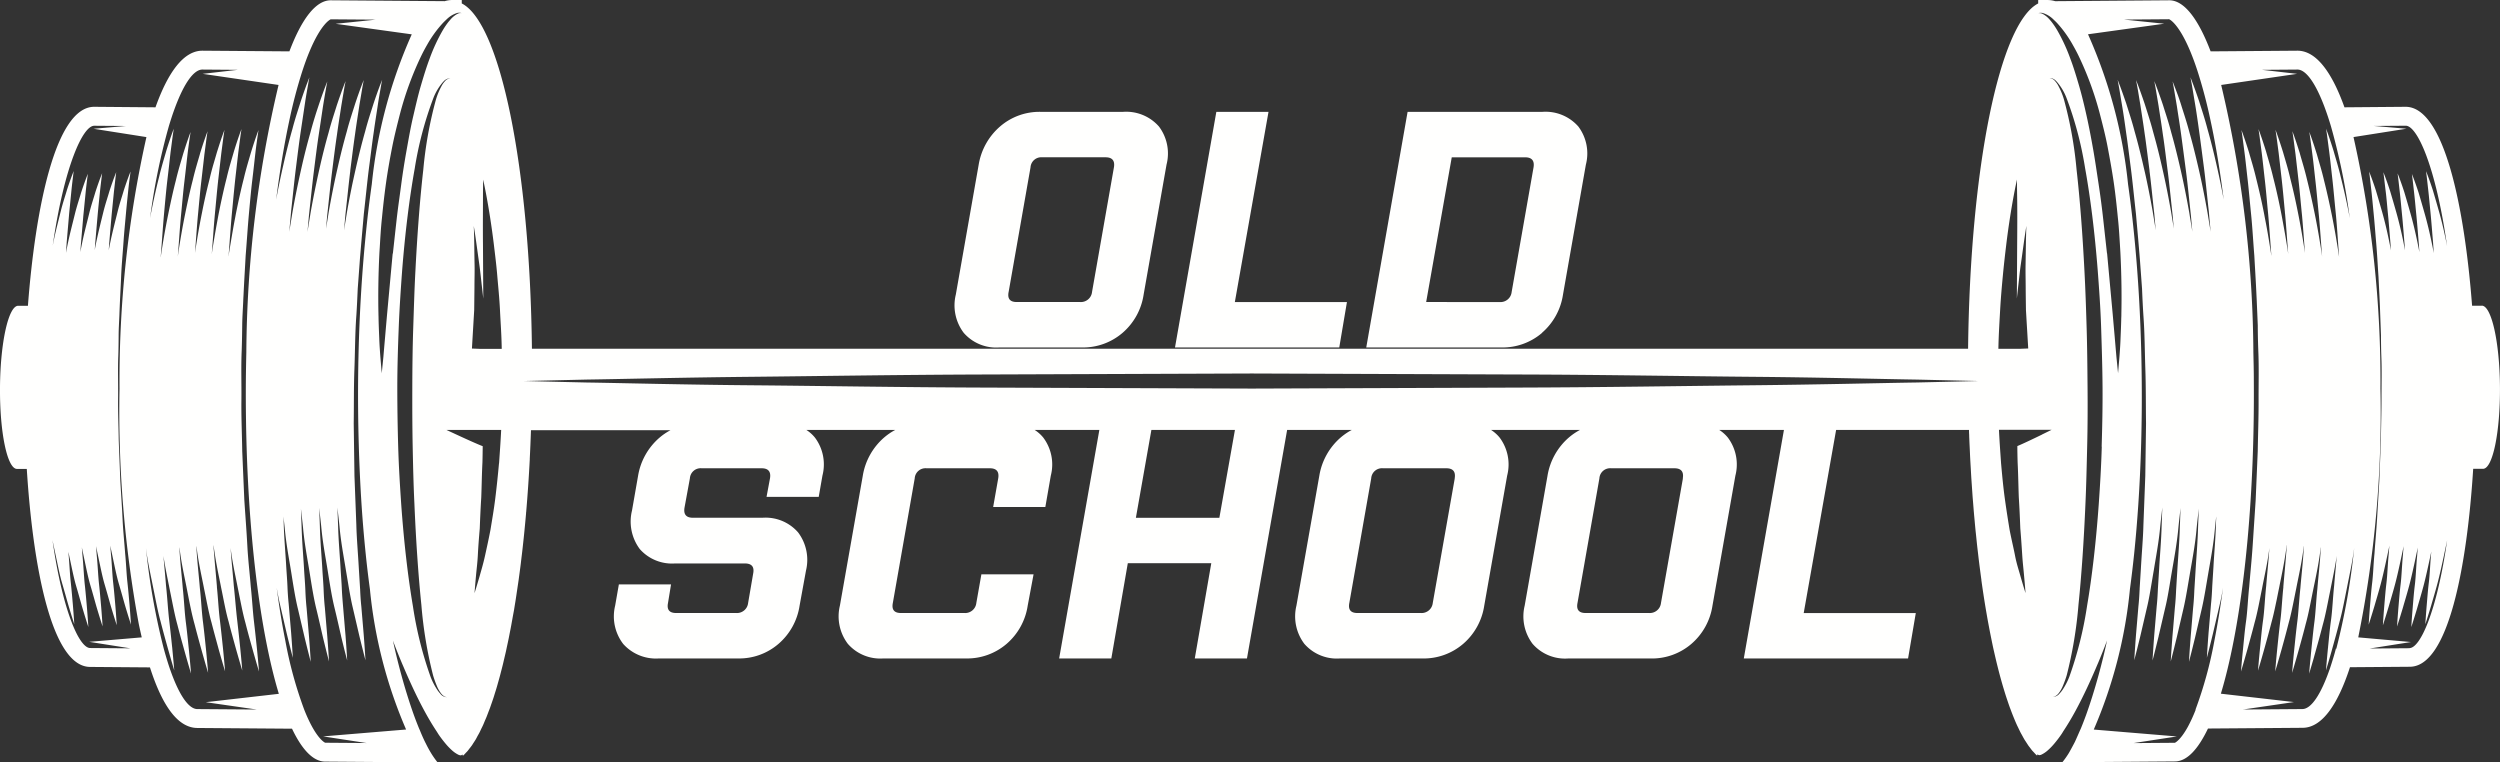
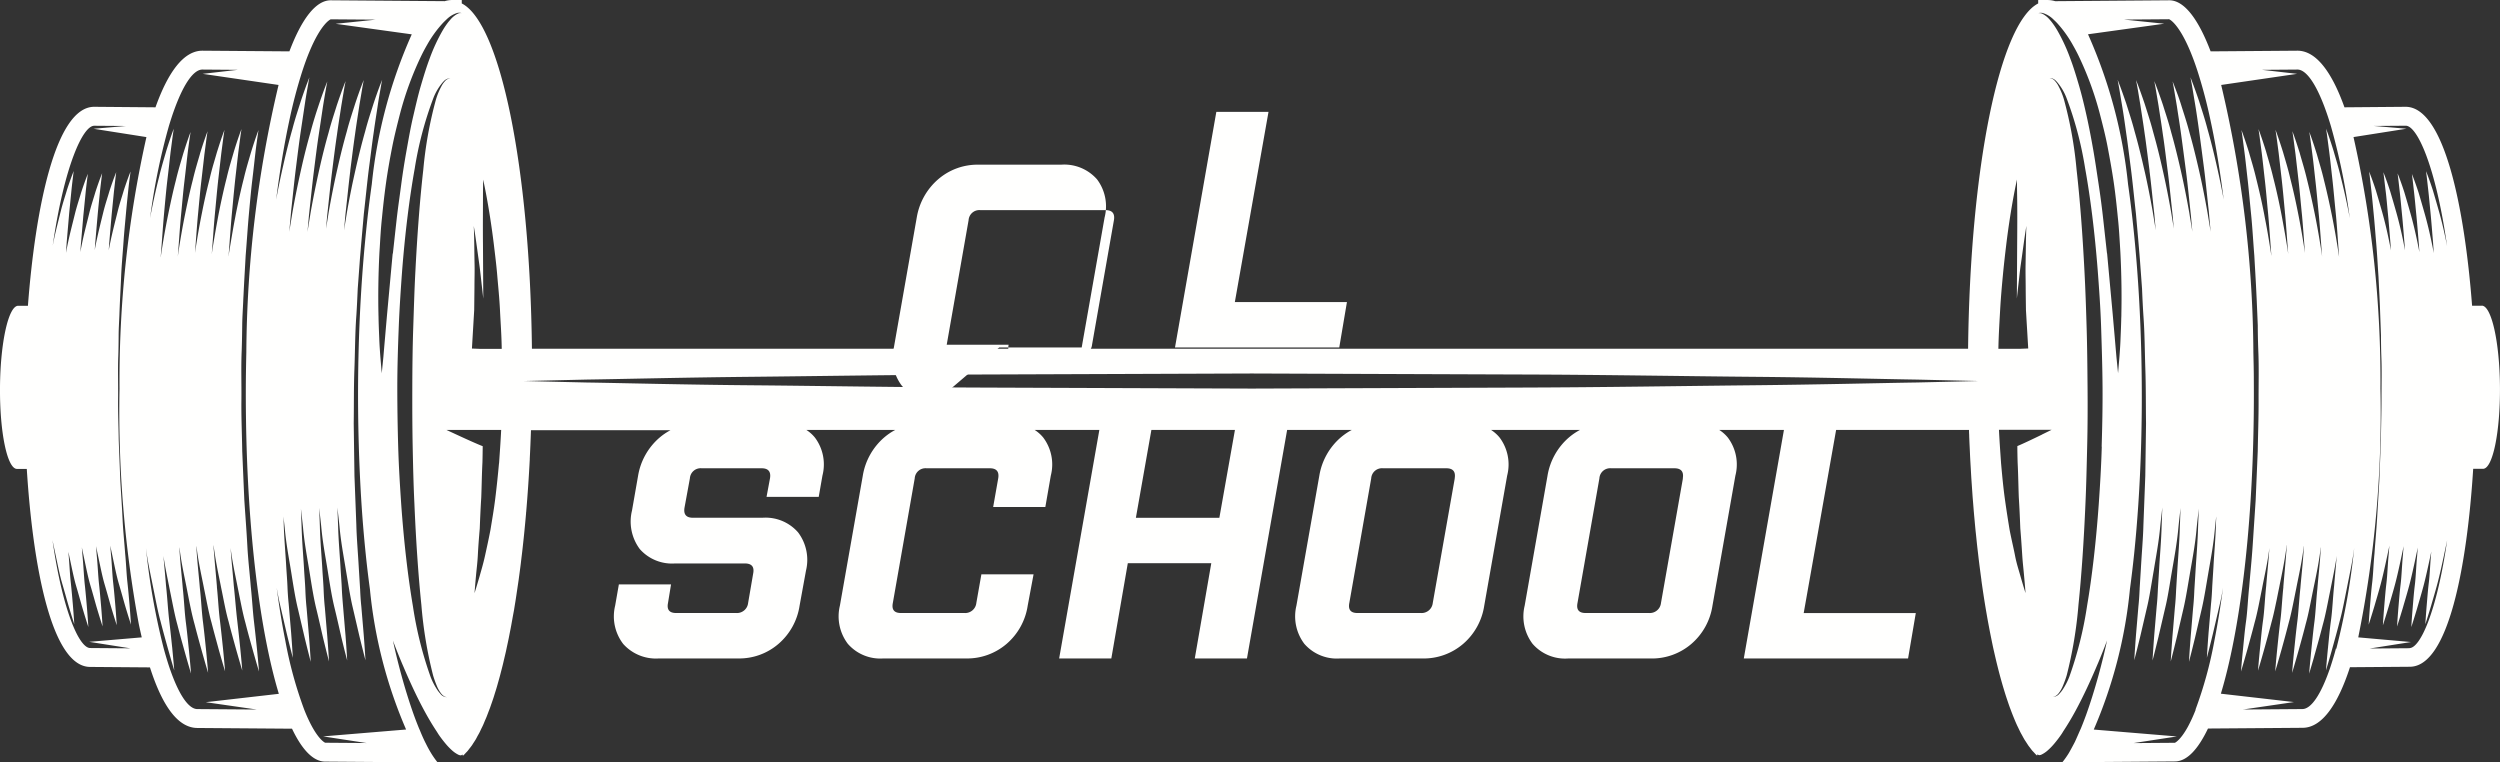
<svg xmlns="http://www.w3.org/2000/svg" id="Group_1272" data-name="Group 1272" width="145.129" height="44.262" viewBox="0 0 145.129 44.262">
  <rect x="0" y="0" width="145.129" height="44.262" fill="#333333" stroke="none" />
  <defs>
    <clipPath id="clip-path">
      <rect id="Rectangle_45" data-name="Rectangle 45" width="145.129" height="44.262" fill="#fffffe" />
    </clipPath>
  </defs>
  <g id="Group_1271" data-name="Group 1271" clip-path="url(#clip-path)">
-     <path id="Path_83457" data-name="Path 83457" d="M171.43,33.459h4.787a3.516,3.516,0,0,0,2.374-.85,3.637,3.637,0,0,0,1.221-2.217l1.329-7.543a2.6,2.6,0,0,0-.44-2.218,2.529,2.529,0,0,0-2.081-.85h-4.787a3.491,3.491,0,0,0-2.355.85,3.732,3.732,0,0,0-1.241,2.218l-1.328,7.543a2.644,2.644,0,0,0,.459,2.217,2.5,2.5,0,0,0,2.061.85m.547-3.224,1.27-7.23a.627.627,0,0,1,.684-.586H177.6q.586,0,.488.586l-1.27,7.23a.652.652,0,0,1-.7.586h-3.674q-.586,0-.469-.586" transform="translate(-113.423 -13.288)" fill="#fffffe" />
+     <path id="Path_83457" data-name="Path 83457" d="M171.43,33.459h4.787l1.329-7.543a2.6,2.6,0,0,0-.44-2.218,2.529,2.529,0,0,0-2.081-.85h-4.787a3.491,3.491,0,0,0-2.355.85,3.732,3.732,0,0,0-1.241,2.218l-1.328,7.543a2.644,2.644,0,0,0,.459,2.217,2.5,2.5,0,0,0,2.061.85m.547-3.224,1.27-7.23a.627.627,0,0,1,.684-.586H177.6q.586,0,.488.586l-1.27,7.23a.652.652,0,0,1-.7.586h-3.674q-.586,0-.469-.586" transform="translate(-113.423 -13.288)" fill="#fffffe" />
    <path id="Path_83458" data-name="Path 83458" d="M217.768,30.822h-6.507l1.954-11.04h-3.029l-2.4,13.678h9.536Z" transform="translate(-139.576 -13.288)" fill="#fffffe" />
-     <path id="Path_83459" data-name="Path 83459" d="M251.8,32.609a3.639,3.639,0,0,0,1.221-2.218l1.328-7.542a2.6,2.6,0,0,0-.439-2.218,2.53,2.53,0,0,0-2.081-.85H244l-2.4,13.678h7.836a3.516,3.516,0,0,0,2.374-.85m-6.732-1.788,1.485-8.4h4.26q.585,0,.488.586l-1.27,7.23a.652.652,0,0,1-.7.586Z" transform="translate(-162.287 -13.288)" fill="#fffffe" />
    <path id="Path_83460" data-name="Path 83460" d="M144.072,17.75l-.563,0C143.073,12.075,141.9,6.2,139.649,6.2L136.1,6.23c-.729-2.039-1.641-3.287-2.73-3.287l-5.04.039c-.715-1.883-1.536-2.965-2.4-2.965h-.008l-6.613.052a1.626,1.626,0,0,0-.44-.068l-.549,0,0,.2c-2.239,1.144-3.953,9.548-4.069,20.044H30.879C30.763,9.747,29.047,1.339,26.806.2V0h-.553a1.612,1.612,0,0,0-.438.068L19.21.017H19.2c-.868,0-1.688,1.083-2.4,2.965l-5.052-.039c-1.085,0-1.995,1.247-2.722,3.287L5.47,6.2c-2.239,0-3.414,5.872-3.849,11.551l-.563,0C.494,17.745.021,19.862,0,22.477s.42,4.739.983,4.744l.572,0C1.911,32.882,3,38.7,5.227,38.716l3.478.027c.744,2.325,1.664,3.508,2.747,3.517l5.5.042c.58,1.219,1.227,1.9,1.913,1.91l6.541.05,0,0a5.068,5.068,0,0,1-.384-.547c-.107-.176-.208-.36-.3-.55-.015-.031-.032-.06-.047-.091-.107-.219-.207-.447-.3-.678-.015-.035-.031-.068-.045-.1-.105-.255-.205-.515-.3-.776-.128-.356-.246-.712-.356-1.06-.55-1.745-.863-3.271-.863-3.271s.193.526.517,1.3c.045.107.1.229.148.345.309.719.7,1.583,1.154,2.42.23.426.474.836.723,1.212.034.052.068.11.1.16a6.791,6.791,0,0,0,.421.553,3.628,3.628,0,0,0,.424.431c.007.006.013.009.02.015a1.2,1.2,0,0,0,.118.087,1.392,1.392,0,0,0,.2.113c.045.02.074.013.1.027a.109.109,0,0,1,.05-.007c.016-.019.028-.016.038-.034a.034.034,0,0,1,.016-.009l.035.068h0c.015-.013.031-.024.046-.038.037-.035.075-.078.112-.118s.081-.081.12-.128.074-.1.111-.144.078-.1.117-.152.071-.11.107-.165.078-.117.117-.181.069-.123.1-.184.078-.136.117-.21.068-.139.1-.208.076-.151.113-.232.068-.158.1-.236.072-.163.107-.25.062-.162.093-.242c.037-.1.074-.189.111-.289.028-.077.055-.16.083-.239.038-.111.077-.219.115-.334.026-.079.051-.164.076-.245.039-.122.077-.243.115-.37.025-.083.049-.173.073-.258.037-.131.075-.26.112-.4.023-.084.045-.174.067-.26.037-.143.075-.286.111-.434.019-.079.038-.163.057-.244.038-.161.076-.32.114-.486.019-.085.037-.174.055-.261.036-.167.073-.334.108-.507.017-.082.033-.169.049-.252.036-.181.072-.361.106-.547.017-.095.034-.194.052-.29.032-.181.065-.36.1-.545.013-.076.025-.154.037-.23.035-.21.069-.42.1-.635.011-.073.022-.149.033-.223.033-.222.066-.444.1-.672.011-.077.02-.156.031-.233.031-.229.062-.458.091-.692.007-.054.013-.11.019-.164.032-.26.063-.521.093-.787.006-.052.011-.106.017-.159.03-.27.059-.542.086-.818.007-.066.012-.134.019-.2.026-.266.051-.531.074-.8,0-.027,0-.054.007-.081q.127-1.484.209-3.059c0-.017,0-.034,0-.051.028-.54.05-1.09.069-1.644h8.1a3.534,3.534,0,0,0-.643.438,3.729,3.729,0,0,0-1.241,2.218l-.352,2.012a2.672,2.672,0,0,0,.449,2.228,2.489,2.489,0,0,0,2.052.84h4.045q.606,0,.489.586L43.43,35a.652.652,0,0,1-.7.586H39.248q-.587,0-.469-.586l.176-1.075H35.926l-.215,1.231a2.63,2.63,0,0,0,.469,2.228,2.547,2.547,0,0,0,2.071.84h4.592a3.487,3.487,0,0,0,2.354-.85,3.637,3.637,0,0,0,1.221-2.218l.371-2.032a2.645,2.645,0,0,0-.459-2.218,2.5,2.5,0,0,0-2.061-.85H40.225q-.586,0-.488-.586l.312-1.7a.627.627,0,0,1,.684-.586h3.478q.586,0,.488.586l-.2,1.075h3.029l.215-1.231a2.6,2.6,0,0,0-.44-2.218,2.131,2.131,0,0,0-.493-.438h5.161a3.522,3.522,0,0,0-.643.438,3.728,3.728,0,0,0-1.241,2.218l-1.329,7.542a2.644,2.644,0,0,0,.459,2.218,2.5,2.5,0,0,0,2.061.85h4.787a3.515,3.515,0,0,0,2.374-.85,3.64,3.64,0,0,0,1.221-2.218L60,33.341H56.971L56.678,35a.652.652,0,0,1-.7.586H52.3q-.586,0-.469-.586l1.27-7.23a.627.627,0,0,1,.684-.586H57.46q.587,0,.488.586l-.293,1.661h3.029L61,27.616a2.6,2.6,0,0,0-.44-2.218,2.132,2.132,0,0,0-.494-.438h3.753L61.485,38.226h3.029l.957-5.53h4.846l-.958,5.53h3.029L74.72,24.959h3.753a3.523,3.523,0,0,0-.643.438,3.728,3.728,0,0,0-1.241,2.218l-1.329,7.542a2.644,2.644,0,0,0,.459,2.218,2.5,2.5,0,0,0,2.061.85h4.787a3.515,3.515,0,0,0,2.375-.85,3.64,3.64,0,0,0,1.221-2.218l1.329-7.542a2.6,2.6,0,0,0-.44-2.218,2.124,2.124,0,0,0-.493-.438h5.161a3.522,3.522,0,0,0-.643.438,3.729,3.729,0,0,0-1.241,2.218L88.51,35.158a2.644,2.644,0,0,0,.459,2.218,2.5,2.5,0,0,0,2.061.85h4.787a3.515,3.515,0,0,0,2.374-.85,3.64,3.64,0,0,0,1.221-2.218l1.329-7.542a2.6,2.6,0,0,0-.44-2.218,2.126,2.126,0,0,0-.494-.438h3.753L101.23,38.226h9.536l.449-2.638h-6.507l1.881-10.629h7.715q0,.147.01.294c0,.1.007.211.011.315.007.175.016.347.024.521.009.189.016.38.026.568.009.169.019.334.029.5.011.189.021.379.032.566.01.151.021.3.031.449.014.2.027.4.041.6.011.146.023.288.035.433.016.2.031.4.048.591.012.147.027.291.04.436.017.19.034.381.053.569.008.078.017.154.025.232.026.25.051.5.078.747.007.059.014.116.021.175.03.261.06.521.092.777.007.057.015.113.022.17.033.254.065.508.1.756,0,.009,0,.018,0,.027q.125.895.266,1.732c.008.045.016.087.023.131.041.238.082.473.125.7.006.03.011.059.017.089.045.242.092.48.139.713l.007.033c.051.249.1.494.156.733l.007.031c.054.238.108.472.164.7l.01.039c.055.223.111.442.168.654l.009.033c.058.213.116.42.176.621.008.026.015.049.023.075.055.184.111.365.168.539.01.031.021.059.031.09.055.165.111.329.167.484.01.027.02.051.03.077.057.155.115.308.174.452.013.033.027.063.041.1.055.134.111.266.168.39.017.037.034.07.052.106.054.114.108.228.162.334.023.043.046.081.069.123.05.092.1.185.15.27.026.044.053.081.08.123.048.076.1.153.144.222.029.042.059.076.089.116.046.061.093.125.139.181.033.039.067.07.1.106s.088.1.132.14c.015.014.03.024.045.037h0l.035-.068a.034.034,0,0,1,.017.009c.01.018.022.015.038.034a.112.112,0,0,1,.05.007c.029-.014.058-.007.1-.027a1.415,1.415,0,0,0,.2-.113,1.158,1.158,0,0,0,.118-.087c.007-.006.012-.008.019-.014a3.573,3.573,0,0,0,.424-.43,6.674,6.674,0,0,0,.421-.554c.035-.051.069-.109.1-.161.249-.375.493-.784.723-1.21.452-.838.847-1.7,1.156-2.422.05-.115.1-.236.147-.343.324-.773.517-1.3.517-1.3s-.313,1.527-.864,3.274c-.109.347-.227.7-.355,1.057-.095.261-.195.521-.3.776-.015.035-.031.069-.046.1-.1.23-.2.459-.3.677-.015.031-.032.06-.047.091-.1.191-.2.375-.3.55a5.025,5.025,0,0,1-.385.547l0,0,6.542-.05c.687-.006,1.333-.691,1.914-1.91l5.5-.042c1.122-.009,2.037-1.348,2.743-3.517l3.482-.027c2.23-.018,3.315-5.833,3.671-11.491l.571,0c.564,0,1-2.129.983-4.744s-.493-4.732-1.056-4.727M7.57,37.637l-2.335-.018c-.632,0-1.594-2.136-2.189-6.262.061.295.124.581.181.856.132.612.239,1.174.384,1.663s.26.917.362,1.266c.208.7.339,1.094.339,1.094s-.023-.419-.083-1.143c-.032-.362-.067-.8-.122-1.3s-.074-1.071-.134-1.686c0-.028,0-.059-.007-.088.026.12.052.24.076.357.133.612.24,1.175.385,1.663s.259.916.362,1.266c.209.7.34,1.094.34,1.094s-.023-.419-.083-1.144c-.032-.362-.067-.8-.122-1.3s-.074-1.072-.134-1.687c-.011-.159-.026-.329-.04-.494.041.192.082.382.119.566.132.612.239,1.174.385,1.663s.259.917.361,1.266c.209.7.34,1.094.34,1.094s-.023-.419-.083-1.144c-.032-.362-.067-.8-.122-1.3s-.074-1.071-.134-1.687c-.011-.169-.028-.351-.043-.527.041.192.082.382.12.565.133.612.239,1.175.384,1.664s.26.916.362,1.266c.208.7.339,1.094.339,1.094s-.022-.419-.082-1.144c-.032-.362-.067-.8-.123-1.3s-.073-1.071-.133-1.687c-.011-.157-.026-.326-.04-.489.041.191.081.379.119.561.132.612.239,1.174.384,1.663s.26.917.362,1.266c.208.7.339,1.094.339,1.094s-.023-.419-.083-1.144c-.032-.362-.067-.8-.123-1.3s-.073-1.072-.133-1.687c-.043-.618-.116-1.282-.149-1.99s-.085-1.448-.131-2.217c-.03-.769-.06-1.563-.092-2.37-.01-.808-.047-1.627-.036-2.447s-.023-1.64.011-2.447c.014-.4.018-.8.02-1.2s.029-.786.044-1.17c.026-.77.071-1.512.1-2.218s.094-1.373.136-1.989.1-1.182.144-1.683.093-.94.129-1.3.073-.645.1-.838l.038-.3s-.161.386-.388,1.081c-.1.35-.247.772-.367,1.266s-.27,1.05-.4,1.664c-.038.179-.075.372-.112.561.01-.138.02-.282.029-.416.053-.617.1-1.182.144-1.683l.129-1.3c.041-.361.073-.645.095-.838s.039-.3.039-.3-.161.385-.388,1.081c-.1.35-.247.772-.368,1.266S5.73,13.389,5.6,14c-.035.165-.069.345-.1.518.008-.112.016-.231.023-.341.053-.616.1-1.181.145-1.683s.093-.939.129-1.3.073-.644.095-.838.038-.3.038-.3-.161.385-.388,1.081c-.1.349-.247.772-.367,1.266s-.27,1.05-.4,1.664c-.038.18-.075.373-.111.562.009-.138.019-.283.029-.417l.144-1.683c.05-.5.094-.939.129-1.3s.073-.644.095-.838l.039-.3s-.161.385-.388,1.081c-.1.349-.247.772-.368,1.266s-.269,1.05-.4,1.664c-.039.183-.076.381-.114.575l.043-.628.144-1.683c.05-.5.093-.939.129-1.3s.073-.644.095-.838.039-.3.039-.3-.161.385-.388,1.081c-.1.349-.247.772-.368,1.266s-.27,1.05-.4,1.664c-.022.1-.043.218-.065.325C3.725,9.674,4.8,7.3,5.472,7.3l1.85.014-1.893.161L8.5,7.958A64.584,64.584,0,0,0,6.939,22.564,67.931,67.931,0,0,0,8.052,36.2c.057.276.117.542.177.8l-3.052.26ZM14.9,41.189l-3.444-.026c-.512,0-1.088-.844-1.619-2.412-.059-.173-.117-.358-.174-.55-.053-.175-.105-.359-.157-.549A39.865,39.865,0,0,1,8.471,31.8c.1.818.279,1.584.417,2.293.151.732.27,1.4.436,1.99.15.588.293,1.1.409,1.517l.016.058q.088.311.157.55c.071.247.125.431.161.55l.047.155s0-.057-.012-.155c-.01-.118-.026-.3-.048-.549q-.022-.238-.052-.549c0-.037-.007-.071-.011-.11-.045-.431-.1-.956-.17-1.553s-.105-1.279-.184-2.014c-.042-.538-.1-1.115-.148-1.711.106.713.255,1.386.376,2.012.152.732.27,1.4.435,1.99.114.449.225.852.323,1.2l.087.313.069.246c.058.205.11.386.153.535.1.346.159.532.159.532s-.016-.211-.051-.592c-.016-.178-.036-.394-.061-.643,0-.043-.008-.082-.012-.127-.02-.187-.041-.4-.064-.616-.03-.288-.064-.6-.106-.937-.081-.6-.105-1.278-.184-2.013-.059-.738-.156-1.532-.2-2.378l0-.043c0,.036.011.074.016.11.1.85.286,1.642.428,2.374s.27,1.4.435,1.99c.008.032.016.06.024.092.073.284.144.55.211.795.062.227.121.44.174.631l.019.068c.223.794.361,1.245.361,1.245s-.037-.5-.123-1.363c-.007-.07-.015-.146-.023-.22-.03-.294-.064-.622-.106-.983-.013-.114-.027-.229-.041-.349-.037-.276-.062-.572-.087-.882-.028-.359-.055-.737-.1-1.132-.059-.738-.156-1.531-.2-2.377,0-.023,0-.048,0-.071,0,.032.01.066.014.1.1.85.286,1.642.428,2.374.026.126.051.248.075.371.079.394.153.769.234,1.118.04.173.081.341.127.5q.054.211.106.407c.111.419.215.79.3,1.11.235.838.381,1.313.381,1.313s-.037-.5-.124-1.362c-.045-.431-.1-.956-.17-1.553-.019-.142-.035-.291-.05-.443-.045-.471-.074-.985-.13-1.528,0-.015,0-.029,0-.043-.046-.574-.109-1.193-.158-1.833-.014-.182-.032-.357-.042-.545,0-.014,0-.029,0-.043,0,.036.011.074.016.11.014.12.033.236.051.355.075.508.171,1,.265,1.461.039.19.077.377.112.559.049.235.094.462.138.684.094.469.185.909.3,1.306.15.588.294,1.1.409,1.517.235.838.381,1.313.381,1.313s-.038-.5-.124-1.362c-.045-.431-.1-.956-.17-1.553S13.65,34.733,13.572,34c-.035-.441-.081-.907-.124-1.387-.024-.263-.045-.531-.062-.806.027.217.058.43.093.64.1.6.227,1.176.332,1.716.151.732.27,1.4.435,1.99.149.588.293,1.1.409,1.517.235.838.381,1.313.381,1.313s-.037-.5-.124-1.362c-.045-.431-.1-.956-.17-1.553s-.105-1.279-.184-2.014c-.058-.738-.155-1.532-.2-2.377s-.114-1.733-.175-2.653c-.024-.555-.048-1.124-.073-1.7-.016-.377-.032-.755-.048-1.138-.014-.967-.059-1.948-.048-2.929s-.025-1.964.018-2.929c.016-.483.024-.962.029-1.436s.039-.941.058-1.4c.005-.143.014-.28.021-.422.036-.768.083-1.518.121-2.232.069-.842.118-1.641.185-2.376s.128-1.412.2-2.01.128-1.121.177-1.551.1-.768.132-1,.053-.354.053-.354-.182.464-.438,1.3c-.119.418-.279.925-.417,1.516-.152.589-.3,1.257-.448,1.991-.021.1-.039.214-.06.318-.105.539-.2,1.109-.3,1.707-.018.12-.039.232-.057.355-.007.049-.014.1-.02.15,0-.033,0-.068.006-.1.017-.206.031-.4.046-.6.047-.619.089-1.219.14-1.775.017-.174.033-.345.049-.512.05-.539.1-1.041.148-1.5.068-.6.128-1.121.177-1.55l.131-1c.035-.23.053-.353.053-.353s-.182.464-.439,1.3c-.118.417-.278.922-.415,1.51v.006c-.095.364-.188.762-.28,1.184-.057.26-.113.527-.168.807-.042.205-.081.427-.121.643-.1.553-.2,1.126-.293,1.737,0,.024-.007.05-.01.075.065-.813.115-1.588.18-2.3l.014-.15c.063-.652.115-1.256.176-1.8,0-.02,0-.042.007-.062q.087-.756.153-1.336c.009-.072.017-.146.025-.214.057-.43.1-.768.132-1s.053-.354.053-.354-.153.391-.376,1.1l-.064.2c-.058.207-.127.437-.2.687s-.148.531-.217.829c-.019.074-.038.152-.057.228-.133.532-.266,1.12-.392,1.762-.147.722-.284,1.508-.408,2.342.059-.757.107-1.482.168-2.15.072-.735.128-1.412.2-2.009.044-.386.084-.736.121-1.054.02-.175.039-.344.057-.5l.087-.661c.017-.128.032-.244.044-.338.034-.23.053-.353.053-.353s-.07.178-.183.508c-.07.2-.156.465-.253.781l0,.008c-.119.419-.279.925-.417,1.517-.152.588-.3,1.257-.449,1.991s-.289,1.531-.414,2.379l-.011.082c.065-.816.115-1.594.18-2.31.072-.735.128-1.412.2-2.01s.128-1.121.178-1.55.1-.768.131-1c.017-.116.031-.2.04-.264l.013-.09-.027.07c-.058.156-.211.577-.412,1.227-.118.418-.279.925-.416,1.516-.153.589-.3,1.257-.449,1.991S9.466,14,9.341,14.852c0,.03-.009.062-.012.092,0-.058.007-.12.011-.179.068-.842.118-1.641.185-2.377s.128-1.412.2-2.009.128-1.121.177-1.55l.131-1c.035-.23.053-.354.053-.354s-.182.464-.439,1.3c-.118.419-.279.925-.416,1.516-.153.589-.3,1.257-.448,1.991-.025.121-.047.253-.071.378A37.338,37.338,0,0,1,9.8,7.332c.057-.191.115-.372.172-.547.063-.192.128-.374.192-.547.534-1.432,1.094-2.2,1.585-2.2l2.052.016-2.037.233,4.407.645A68.971,68.971,0,0,0,14.3,20.459c-.012.535-.022,1.073-.027,1.618q-.009,1.111.007,2.2c.089,6.626.816,12.394,1.907,16l-4.242.486Zm8.681,1.16-4.825.4,2.523.386-2.4-.018c-.006,0-.313-.122-.754-.917-.079-.142-.162-.306-.248-.494-.07-.152-.141-.32-.215-.506a23.583,23.583,0,0,1-1.1-4.015c-.19-.955-.358-1.983-.5-3.067.062.356.126.694.2,1.009l.381,1.64c.22.907.357,1.421.357,1.421s-.028-.534-.1-1.463c-.039-.463-.087-1.024-.141-1.669-.035-.321-.057-.664-.072-1.026s-.046-.741-.071-1.137c-.042-.793-.124-1.647-.147-2.556,0-.115-.009-.237-.014-.353.026.226.052.451.075.672.08.914.249,1.769.375,2.559s.238,1.515.394,2.148L17.682,37c.22.907.357,1.421.357,1.421s-.028-.534-.1-1.463c-.039-.463-.087-1.024-.141-1.669-.035-.321-.057-.664-.071-1.026s-.046-.741-.071-1.137c-.042-.793-.124-1.647-.147-2.556-.013-.337-.027-.688-.04-1.038.043.375.086.744.123,1.1.08.915.249,1.769.375,2.559s.239,1.514.394,2.147.276,1.186.382,1.64c.219.907.356,1.421.356,1.421s-.028-.534-.1-1.462c-.039-.463-.087-1.025-.141-1.67-.035-.321-.057-.664-.071-1.026s-.046-.741-.071-1.137c-.042-.793-.124-1.647-.147-2.555-.013-.346-.027-.7-.041-1.064.042.369.084.733.121,1.088.08.914.249,1.769.375,2.559s.239,1.515.394,2.148.276,1.186.382,1.64l0,.01c.113.466.2.825.265,1.066.057.224.09.346.09.346s-.011-.194-.033-.544q-.023-.356-.065-.919c-.02-.228-.041-.48-.064-.754s-.05-.588-.077-.915-.057-.664-.072-1.026-.046-.741-.071-1.137c-.042-.793-.124-1.647-.147-2.556-.013-.334-.026-.682-.039-1.028.042.372.085.738.122,1.1.08.914.249,1.769.375,2.559.084.489.156.95.236,1.384.049.266.1.524.158.764l.131.564.25,1.076.035.143c.2.815.322,1.278.322,1.278s-.028-.535-.1-1.463l-.047-.556c-.029-.337-.06-.707-.094-1.113-.032-.291-.052-.6-.067-.928,0-.033,0-.065-.005-.1-.022-.361-.046-.741-.07-1.137-.024-.437-.057-.9-.088-1.37-.025-.385-.049-.778-.059-1.186-.034-.906-.071-1.862-.109-2.85-.014-.988-.029-2.009-.043-3.046.015-1.037,0-2.091.04-3.143s.037-2.107.114-3.141c.034-.517.057-1.031.079-1.539q.057-.761.111-1.5c.021-.306.048-.6.073-.9.056-.664.116-1.316.17-1.94q.037-.331.072-.654c.072-.662.137-1.295.211-1.888.006-.043.011-.084.016-.127.1-.736.178-1.417.268-2.02.087-.64.18-1.195.248-1.655s.138-.819.179-1.065.07-.377.07-.377-.205.493-.5,1.38c-.138.445-.323.984-.486,1.614-.043.151-.087.308-.13.469-.1.371-.2.769-.3,1.188-.036.152-.072.305-.107.464-.067.29-.132.592-.2.9q-.163.785-.315,1.639c-.056.354-.117.717-.177,1.085.029-.314.058-.631.085-.936.1-.888.182-1.731.279-2.509l0-.033c.075-.572.14-1.11.208-1.607.025-.186.051-.367.076-.541.041-.3.084-.583.124-.846.045-.294.088-.566.124-.809.077-.459.138-.819.179-1.065l.071-.377s-.206.492-.5,1.379c-.023.074-.048.154-.074.233-.088.278-.187.584-.287.925-.043.146-.085.3-.125.456-.054.189-.109.389-.163.594q-.188.709-.372,1.527c-.18.781-.352,1.633-.511,2.538-.05.318-.1.644-.159.974.024-.261.049-.527.071-.78.1-.9.184-1.756.283-2.542s.189-1.509.285-2.147c.033-.244.067-.472.1-.691.054-.355.106-.68.148-.964l.035-.208c.06-.359.11-.65.144-.857.01-.054.019-.1.027-.143.029-.151.044-.233.044-.233s-.026.063-.071.178c-.059.152-.154.4-.271.736-.05.141-.1.294-.16.466-.035.113-.073.233-.113.358-.117.368-.251.786-.373,1.256-.179.626-.36,1.338-.535,2.12s-.352,1.633-.511,2.538c-.056.357-.119.724-.179,1.1.029-.318.059-.638.085-.946.1-.9.184-1.756.283-2.542s.188-1.509.285-2.147.18-1.195.248-1.655q.1-.616.165-.978l.014-.086c.046-.246.071-.377.071-.377s-.052.124-.141.36-.214.578-.361,1.02-.323.984-.486,1.614c-.179.626-.36,1.338-.535,2.121s-.352,1.633-.511,2.538c-.055.35-.116.709-.175,1.073.036-.4.073-.793.106-1.176.1-.9.184-1.756.283-2.542s.188-1.509.284-2.147.18-1.195.248-1.655.138-.819.179-1.065.07-.377.07-.377-.205.493-.5,1.38c-.137.445-.323.984-.486,1.614-.179.626-.36,1.338-.535,2.121-.142.618-.28,1.281-.41,1.979.209-1.648.463-3.187.761-4.573a28.853,28.853,0,0,1,.771-2.924c.064-.194.127-.377.189-.547.071-.195.141-.374.21-.539.681-1.64,1.207-1.873,1.24-1.885l2.616.02-2.332.241,4.418.612a28.419,28.419,0,0,0-2.32,8.7q-.142,1-.26,2.057c-.1.926-.191,1.878-.265,2.849-.161,2.123-.252,4.329-.269,6.531-.019,2.422.05,4.851.2,7.167.064.965.144,1.91.238,2.827q.11,1.07.248,2.083a27.045,27.045,0,0,0,2.1,8.143m-.779-27.635c-.119,1.284-.229,2.483-.324,3.511q-.064.729-.116,1.331c-.039.45-.074.844-.1,1.163-.06.6-.095.948-.095.948s-.029-.346-.08-.95c-.022-.3-.051-.67-.065-1.091-.014-.356-.033-.757-.041-1.184,0-.079-.005-.153-.005-.234-.023-1.039-.009-2.253.057-3.553.007-.1.012-.2.019-.3.033-.556.064-1.123.127-1.7.066-.681.143-1.372.24-2.061s.22-1.376.352-2.049.3-1.33.462-1.964a18.721,18.721,0,0,1,1.24-3.367c.108-.221.22-.428.333-.624a6.758,6.758,0,0,1,.9-1.245c.06-.063.119-.122.178-.177.016-.015.032-.032.049-.046A1.5,1.5,0,0,1,26.549.75a.5.5,0,0,1,.089-.011A.421.421,0,0,1,26.8.763a.436.436,0,0,0-.126,0A.4.4,0,0,0,26.564.8a1.4,1.4,0,0,0-.444.371c-.021.024-.042.046-.064.072a4.33,4.33,0,0,0-.355.519,10.3,10.3,0,0,0-.765,1.653c-.18.476-.341,1.005-.506,1.566s-.3,1.165-.446,1.786-.259,1.274-.378,1.936-.227,1.337-.316,2.016-.19,1.356-.265,2.027-.147,1.332-.218,1.972m2.778,25.579a1.745,1.745,0,0,1-.22-.28,3.916,3.916,0,0,1-.376-.744,21.808,21.808,0,0,1-1.019-4.085c-.291-1.717-.523-3.735-.678-5.9-.073-1.083-.143-2.2-.176-3.344s-.052-2.3-.052-3.458.038-2.318.082-3.456.12-2.26.2-3.344c.171-2.166.42-4.182.729-5.9a20.746,20.746,0,0,1,1.075-4.072,3.189,3.189,0,0,1,.522-.9,1.4,1.4,0,0,1,.1-.109.512.512,0,0,1,.379-.162.494.494,0,0,0-.346.2,1.228,1.228,0,0,0-.137.187,4.1,4.1,0,0,0-.36.846,23.374,23.374,0,0,0-.736,4.085c-.195,1.713-.347,3.72-.457,5.873-.058,1.077-.089,2.19-.127,3.322s-.05,2.281-.053,3.432,0,2.3.022,3.431.048,2.246.1,3.323c.091,2.154.228,4.163.405,5.878a24.522,24.522,0,0,0,.683,4.1,5.906,5.906,0,0,0,.218.606,1.817,1.817,0,0,0,.253.441.578.578,0,0,0,.236.183.435.435,0,0,0,.1.024.5.5,0,0,1-.372-.175M28.967,26.9c-.064.708-.136,1.392-.216,2.039s-.187,1.256-.278,1.817c-.108.56-.221,1.07-.32,1.521s-.218.838-.306,1.158c-.186.637-.3,1-.3,1s.026-.38.088-1.037c.028-.329.082-.723.105-1.182s.062-.973.11-1.531c.022-.563.047-1.172.088-1.812.025-.643.032-1.322.068-2.022.009-.312.012-.629.016-.949-.3-.114-.932-.4-1.429-.63-.378-.174-.675-.313-.675-.313h3.176c-.032.661-.08,1.314-.123,1.945m-.7-6.653h-.437l-.438-.017s.026-.441.065-1.1c.02-.332.042-.719.067-1.134l.015-1.309c0-.446.016-.893.007-1.311s-.013-.81-.018-1.145c-.009-.672-.029-1.119-.029-1.119s.075.441.165,1.106c.046.333.1.722.158,1.137s.1.863.154,1.309c.025.224.05.447.075.667-.007-1.136-.012-2.2-.018-3.134-.011-1.129,0-2.072,0-2.732s.011-1.04.011-1.04.34,1.48.617,3.732c.066.563.146,1.173.2,1.82s.126,1.329.16,2.037.089,1.439.1,2.184c0,.017,0,.034,0,.051Zm56.18,7.52L83.175,35a.652.652,0,0,1-.7.586H78.8q-.586,0-.469-.586l1.27-7.23a.627.627,0,0,1,.684-.586h3.674q.586,0,.488.586m13.249,0L96.423,35a.652.652,0,0,1-.7.586H92.046q-.586,0-.469-.586l1.27-7.23a.627.627,0,0,1,.684-.586H97.2q.587,0,.489.586M70.786,30.058H65.94l.9-5.1H71.69Zm44.007-7.936-.548.013-2.956.069c-2.311.035-5.612.122-9.573.162s-8.582.119-13.533.134l-15.514.058L57.155,22.5c-4.951-.017-9.572-.1-13.533-.134s-7.262-.125-9.573-.161l-3.165-.074-.465-.011.465-.011,3.165-.074c2.311-.035,5.612-.121,9.573-.161s8.582-.118,13.533-.134l15.515-.058,15.514.058c4.951.014,9.572.1,13.533.134s7.262.126,9.573.162l2.956.069.548.013.127,0-.127,0m1.216-1.921c.015-.744.061-1.476.1-2.184s.1-1.39.161-2.037.133-1.258.2-1.82c.277-2.252.617-3.732.617-3.732s0,.378.011,1.04.009,1.6,0,2.732c-.005.933-.011,2-.018,3.135.025-.22.05-.443.074-.667.054-.446.094-.892.155-1.309s.112-.8.159-1.137c.091-.665.165-1.106.165-1.106s-.02.447-.029,1.119c-.005.335-.011.726-.018,1.145s.005.866.007,1.311.01.891.015,1.309c.024.415.047.8.067,1.134.039.661.065,1.1.065,1.1l-.439.017h-1.293c0-.017,0-.034,0-.051m2.53,5.034c-.478.232-1.128.543-1.429.665,0,.321.007.639.016.952.036.7.043,1.379.068,2.022.041.64.066,1.249.088,1.812.047.558.081,1.073.11,1.531s.077.853.105,1.182c.063.657.088,1.037.088,1.037s-.116-.359-.3-1c-.087-.32-.219-.705-.306-1.158s-.212-.961-.32-1.521c-.092-.561-.189-1.17-.278-1.817s-.153-1.33-.216-2.039c-.043-.632-.092-1.284-.123-1.945H119.1s-.243.12-.563.276m3.475.7c-.033,1.14-.1,2.261-.176,3.345-.155,2.167-.386,4.185-.678,5.9a21.805,21.805,0,0,1-1.019,4.085,3.9,3.9,0,0,1-.376.744,1.745,1.745,0,0,1-.221.28.5.5,0,0,1-.373.175.431.431,0,0,0,.1-.024.576.576,0,0,0,.236-.183,1.818,1.818,0,0,0,.253-.443,5.89,5.89,0,0,0,.217-.6,24.533,24.533,0,0,0,.684-4.1c.177-1.715.314-3.723.405-5.878.049-1.077.072-2.191.1-3.323s.032-2.282.022-3.432-.019-2.3-.053-3.432-.07-2.245-.128-3.322c-.11-2.153-.262-4.161-.457-5.873a23.4,23.4,0,0,0-.736-4.085,4.133,4.133,0,0,0-.359-.846,1.255,1.255,0,0,0-.138-.188.5.5,0,0,0-.346-.2.513.513,0,0,1,.379.162,1.348,1.348,0,0,1,.1.11,3.184,3.184,0,0,1,.521.9,20.645,20.645,0,0,1,1.076,4.072c.31,1.714.558,3.73.729,5.9.082,1.084.163,2.2.2,3.344s.074,2.3.082,3.456-.017,2.318-.052,3.458m.309-11.225c-.071-.639-.144-1.3-.218-1.972s-.162-1.35-.265-2.027-.2-1.354-.316-2.016-.24-1.312-.378-1.937-.282-1.225-.446-1.786-.325-1.09-.506-1.566a10.285,10.285,0,0,0-.764-1.651,4.321,4.321,0,0,0-.356-.52c-.021-.026-.042-.048-.063-.072A1.4,1.4,0,0,0,118.566.8a.4.4,0,0,0-.109-.033.437.437,0,0,0-.127,0,.424.424,0,0,1,.162-.024.5.5,0,0,1,.088.011,1.5,1.5,0,0,1,.618.368l.049.047q.088.081.178.176a6.817,6.817,0,0,1,.916,1.283c.106.185.21.379.311.586a18.682,18.682,0,0,1,1.24,3.367c.164.634.335,1.289.462,1.964s.253,1.361.353,2.049.173,1.381.24,2.061c.063.576.093,1.144.127,1.7.006.1.012.2.018.3.066,1.3.08,2.514.057,3.553,0,.083,0,.158-.006.239-.008.424-.027.825-.041,1.179-.013.421-.043.789-.065,1.091-.051.6-.08.95-.08.95s-.034-.345-.095-.948c-.028-.318-.062-.712-.1-1.162q-.053-.6-.117-1.332c-.095-1.028-.205-2.227-.324-3.512M127.464,41.2c-.074.186-.145.354-.215.507-.087.189-.17.355-.249.5-.438.79-.743.912-.745.913l-2.407.018,2.522-.386-4.824-.4a27.064,27.064,0,0,0,2.1-8.153q.136-1.008.247-2.073c.094-.917.174-1.863.238-2.828.155-2.317.223-4.746.2-7.168-.017-2.2-.108-4.405-.269-6.527-.074-.971-.162-1.924-.265-2.85q-.117-1.053-.26-2.057a28.364,28.364,0,0,0-2.325-8.706l4.423-.613-2.331-.241,2.614-.02c.033.011.559.245,1.24,1.885.068.165.139.344.21.539.062.17.125.353.189.547a28.929,28.929,0,0,1,.772,2.924c.3,1.386.552,2.925.761,4.574-.13-.7-.267-1.363-.409-1.981-.175-.782-.356-1.494-.535-2.121-.163-.63-.348-1.168-.486-1.614-.3-.887-.5-1.38-.5-1.38s.024.131.071.377.1.606.179,1.065.161,1.015.249,1.655.182,1.362.284,2.147.181,1.642.283,2.542c.033.383.07.778.106,1.177-.06-.364-.12-.724-.176-1.074-.16-.905-.331-1.757-.511-2.538s-.356-1.494-.535-2.121c-.163-.63-.349-1.169-.486-1.614s-.273-.786-.361-1.02-.141-.36-.141-.36.025.131.071.377c0,.026.01.058.014.086l.165.978c.068.461.161,1.016.248,1.655s.181,1.362.284,2.147.181,1.641.282,2.542c.027.307.056.625.085.942-.06-.371-.122-.736-.178-1.092-.16-.9-.331-1.757-.511-2.538s-.356-1.494-.535-2.12c-.121-.47-.255-.889-.373-1.256-.04-.125-.078-.245-.113-.358-.057-.172-.11-.324-.16-.466-.118-.335-.212-.584-.271-.736-.045-.115-.071-.178-.071-.178l.044.233c.008.043.017.089.027.143.035.206.084.5.144.856l.035.208c.042.285.094.61.148.964.033.219.067.446.1.691.1.638.182,1.361.284,2.147s.181,1.642.283,2.542c.022.254.047.52.071.781-.054-.33-.109-.657-.16-.975-.159-.905-.331-1.757-.511-2.538q-.184-.819-.373-1.527c-.054-.2-.109-.4-.163-.594-.041-.158-.083-.31-.126-.456-.1-.341-.2-.647-.287-.925-.025-.079-.051-.159-.074-.232-.3-.887-.5-1.379-.5-1.379s.024.131.071.377.1.606.179,1.065c.036.243.079.514.124.808.041.263.083.545.124.847.026.174.052.355.076.54.067.5.133,1.035.208,1.607,0,.011,0,.022,0,.033.1.778.178,1.621.279,2.509.026.3.055.619.084.932-.06-.367-.121-.729-.177-1.081q-.151-.855-.315-1.638c-.064-.308-.129-.61-.2-.9-.035-.158-.071-.312-.107-.464-.1-.419-.2-.817-.3-1.188-.043-.161-.087-.318-.13-.469-.163-.63-.348-1.168-.485-1.614-.3-.887-.5-1.38-.5-1.38s.024.131.07.377.1.606.179,1.065.161,1.015.248,1.655c.091.6.172,1.283.268,2.019l.016.128c.075.594.14,1.227.211,1.888q.035.323.072.654c.054.623.115,1.276.17,1.94.025.3.052.594.073.9q.054.739.11,1.5c.021.508.045,1.022.078,1.539.078,1.034.078,2.089.114,3.141s.025,2.106.04,3.143c-.014,1.037-.029,2.058-.043,3.046-.037.988-.074,1.944-.109,2.85-.01.408-.034.8-.06,1.186-.031.473-.064.933-.088,1.37-.025.4-.048.777-.07,1.137,0,.034,0,.066-.005.1-.014.326-.035.637-.067.928-.034.4-.065.769-.093,1.1-.017.2-.033.392-.048.565-.07.928-.1,1.463-.1,1.463s.124-.464.323-1.281l.034-.14c.073-.313.157-.676.25-1.076l.131-.565c.059-.241.11-.5.158-.764.079-.434.151-.895.236-1.384.126-.79.295-1.645.375-2.559.037-.358.08-.726.122-1.1-.013.349-.027.7-.039,1.033-.023.908-.105,1.763-.147,2.556q-.037.595-.071,1.137c-.015.363-.036.706-.071,1.026l-.078.916-.064.753q-.043.563-.065.92c-.023.349-.033.543-.033.543s.033-.121.09-.345c.061-.24.152-.6.265-1.066l0-.01.382-1.64c.155-.634.258-1.359.394-2.148s.295-1.645.375-2.559c.036-.353.079-.715.12-1.082-.013.357-.027.714-.04,1.058-.023.909-.1,1.762-.147,2.555q-.037.595-.07,1.137c-.015.363-.037.706-.072,1.026-.054.645-.1,1.206-.142,1.67-.07.928-.1,1.462-.1,1.462s.138-.514.357-1.421c.106-.454.234-1.007.381-1.64s.258-1.359.394-2.147.3-1.645.375-2.559c.037-.36.08-.729.122-1.1-.013.35-.027.7-.04,1.037-.023.908-.1,1.763-.147,2.556q-.037.595-.071,1.137c-.014.363-.036.706-.071,1.026-.055.645-.1,1.206-.141,1.669-.071.929-.1,1.463-.1,1.463s.138-.514.357-1.421c.106-.455.235-1.007.382-1.64s.258-1.359.394-2.148.3-1.645.376-2.559c.023-.222.048-.446.074-.674,0,.117-.009.239-.013.355-.023.908-.105,1.763-.147,2.556q-.037.595-.071,1.137c-.015.363-.036.706-.071,1.026-.055.645-.1,1.206-.142,1.669-.071.929-.1,1.463-.1,1.463s.138-.514.357-1.421c.106-.455.235-1.007.382-1.64.077-.313.14-.648.2-1-.146,1.081-.313,2.107-.5,3.06a23.62,23.62,0,0,1-1.1,4.016m8.153-3.547c-.052.19-.1.374-.156.549-.057.191-.116.376-.174.55-.531,1.568-1.106,2.408-1.618,2.412l-3.444.026,2.955-.432-4.242-.486c1.092-3.607,1.819-9.379,1.907-16.009q.014-1.079.006-2.185c0-.543-.014-1.079-.026-1.611a68.97,68.97,0,0,0-1.869-15.533l4.407-.645-2.037-.233,2.056-.016c.49,0,1.049.767,1.583,2.2.064.173.128.354.192.547.058.175.115.356.172.547a37.364,37.364,0,0,1,1.092,5.33c-.024-.125-.047-.26-.072-.382-.144-.734-.3-1.4-.448-1.991-.137-.591-.3-1.1-.416-1.516-.257-.834-.439-1.3-.439-1.3l.053.354c.03.23.075.568.131,1s.109.952.178,1.55.125,1.274.2,2.009.117,1.535.185,2.377c0,.058.007.12.01.178,0-.03-.009-.061-.012-.091-.125-.848-.265-1.647-.414-2.38s-.3-1.4-.448-1.991c-.137-.591-.3-1.1-.416-1.516-.2-.651-.354-1.072-.412-1.228l-.027-.07s0,.031.013.09l.039.264c.031.23.075.568.132,1s.109.952.177,1.55.126,1.275.2,2.01c.066.72.115,1.5.182,2.323l-.013-.1c-.125-.848-.265-1.646-.414-2.379s-.3-1.4-.449-1.99c-.137-.591-.3-1.1-.416-1.517l0-.008c-.1-.315-.184-.577-.253-.78-.113-.331-.183-.509-.183-.509s.019.123.053.353l.045.339c.025.187.053.405.087.66l.057.5c.037.318.077.668.121,1.053.069.6.125,1.274.2,2.009.061.669.109,1.4.169,2.154-.124-.835-.261-1.623-.408-2.346-.126-.642-.258-1.23-.391-1.762-.019-.076-.038-.155-.057-.229-.069-.3-.144-.574-.217-.829s-.141-.48-.2-.687c-.022-.071-.043-.136-.063-.2-.223-.7-.376-1.1-.376-1.1l.053.354c.031.23.075.568.132,1,.008.068.016.142.025.215q.066.579.153,1.335l.007.064c.061.541.114,1.145.176,1.8,0,.05.009.1.014.148.065.713.115,1.488.18,2.3l-.01-.075c-.09-.61-.19-1.183-.293-1.736-.04-.216-.079-.438-.121-.643-.055-.28-.111-.546-.168-.806-.092-.422-.186-.82-.281-1.185v0c-.137-.589-.3-1.094-.415-1.512-.257-.834-.439-1.3-.439-1.3l.053.353c.03.23.075.569.131,1s.109.952.178,1.55c.053.456.1.959.148,1.5.016.167.032.337.049.511.051.556.094,1.158.14,1.778.015.2.029.394.046.6,0,.032,0,.067.006.1-.007-.049-.014-.1-.02-.149-.018-.121-.038-.233-.056-.353-.093-.6-.192-1.169-.3-1.708-.02-.1-.039-.217-.06-.319-.144-.734-.3-1.4-.449-1.991-.137-.591-.3-1.1-.416-1.516-.257-.834-.439-1.3-.439-1.3l.053.354c.03.23.075.568.131,1s.109.952.178,1.551.125,1.274.2,2.01.117,1.535.185,2.376c.039.715.087,1.467.122,2.237.006.14.015.275.02.416q.03.69.059,1.4c0,.474.012.953.029,1.436.043.965.014,1.948.018,2.929s-.034,1.962-.049,2.929c-.016.382-.032.76-.048,1.137-.025.574-.049,1.144-.072,1.7-.061.92-.119,1.809-.175,2.653s-.141,1.639-.2,2.377c-.078.735-.1,1.417-.184,2.014s-.125,1.121-.17,1.553c-.087.864-.124,1.362-.124,1.362s.146-.475.381-1.313c.115-.419.259-.929.408-1.517.166-.586.285-1.259.435-1.99.1-.54.232-1.112.333-1.716.034-.207.066-.418.092-.633-.017.271-.038.536-.061.8-.043.481-.089.948-.123,1.389-.079.735-.1,1.417-.184,2.013s-.124,1.122-.169,1.553c-.087.864-.124,1.362-.124,1.362s.146-.474.381-1.313c.116-.419.259-.929.409-1.517.112-.4.2-.838.3-1.307.044-.222.089-.448.138-.683.035-.183.074-.37.112-.56.095-.465.19-.954.266-1.463.017-.117.036-.233.051-.353,0-.034.01-.07.015-.1,0,.012,0,.025,0,.037-.01.186-.028.36-.042.541-.049.641-.112,1.261-.158,1.836,0,.015,0,.029,0,.044-.057.542-.086,1.056-.13,1.526-.014.152-.03.3-.05.443-.074.6-.125,1.121-.17,1.553-.087.864-.124,1.362-.124,1.362s.146-.475.381-1.313c.088-.319.192-.691.3-1.11.035-.131.07-.267.106-.407.045-.16.087-.328.126-.5.081-.35.155-.725.234-1.119.024-.122.049-.244.075-.37.142-.733.326-1.524.428-2.375,0-.031.009-.063.013-.094,0,.022,0,.045,0,.066-.044.846-.141,1.64-.2,2.377-.042.394-.069.772-.1,1.13-.024.311-.049.607-.087.884-.015.12-.028.234-.041.348-.042.362-.076.69-.106.984-.008.075-.015.151-.023.22-.087.864-.124,1.363-.124,1.363s.139-.451.361-1.245l.019-.068c.053-.191.112-.4.174-.63.067-.245.139-.511.212-.8l.023-.091c.166-.586.284-1.258.435-1.99s.326-1.525.428-2.374c0-.034.01-.07.015-.1,0,.012,0,.025,0,.037-.044.846-.141,1.64-.2,2.378-.078.735-.1,1.417-.184,2.013-.042.337-.076.649-.106.936-.023.221-.045.43-.064.617,0,.045-.008.084-.012.127-.024.249-.045.465-.061.643-.034.381-.051.593-.051.593s.057-.187.158-.533c.043-.149.1-.329.153-.535l.069-.245c.027-.1.056-.2.087-.314.1-.352.208-.754.322-1.2.165-.586.285-1.259.435-1.99.122-.628.271-1.3.377-2.017-.048.6-.106,1.177-.149,1.716-.078.735-.1,1.417-.183,2.014s-.125,1.121-.17,1.553c0,.039-.007.073-.011.11q-.03.31-.052.549c-.022.246-.038.431-.048.549-.008.1-.012.155-.012.155l.047-.155c.035-.118.09-.3.161-.55.046-.159.1-.342.156-.55l.016-.058c.116-.419.26-.929.409-1.517.165-.585.285-1.259.435-1.99.137-.707.312-1.472.416-2.288a39.855,39.855,0,0,1-1.04,5.852m4.276-.033-2.335.018,2.394-.377L136.9,37a65.424,65.424,0,0,0,1.288-14.437,64.492,64.492,0,0,0-1.563-14.606l3.074-.484-1.893-.161,1.851-.014c.669,0,1.747,2.378,2.4,6.986-.022-.11-.044-.228-.067-.335-.126-.614-.261-1.172-.4-1.664s-.263-.917-.367-1.266c-.227-.7-.388-1.081-.388-1.081s.013.1.038.3.054.477.095.838.08.8.129,1.3.092,1.066.144,1.683l.043.629c-.038-.194-.075-.392-.115-.576-.126-.614-.261-1.172-.4-1.664s-.263-.917-.367-1.266c-.227-.7-.388-1.081-.388-1.081s.014.1.039.3.054.477.095.838.079.8.129,1.3.092,1.067.144,1.683c.009.132.019.276.028.413-.037-.187-.073-.38-.111-.558-.126-.614-.261-1.172-.4-1.664s-.263-.917-.367-1.266c-.227-.7-.388-1.081-.388-1.081s.013.1.038.3.054.477.095.838.079.8.129,1.3.092,1.067.144,1.683c.008.11.016.23.024.343-.034-.174-.068-.354-.1-.521-.126-.614-.261-1.172-.4-1.664s-.263-.917-.368-1.266c-.227-.7-.388-1.081-.388-1.081s.014.1.039.3.054.477.1.838.079.8.129,1.3.091,1.066.144,1.683l.029.414c-.037-.188-.073-.38-.111-.559-.126-.614-.261-1.172-.4-1.664s-.264-.917-.368-1.266c-.227-.7-.388-1.081-.388-1.081l.039.3c.021.193.054.477.095.838s.079.8.129,1.3.092,1.067.145,1.683.088,1.283.136,1.989c.033.706.077,1.449.1,2.218q.021.576.044,1.17c0,.4.006.8.02,1.2.035.806.01,1.627.011,2.447s-.026,1.639-.036,2.447c-.031.807-.062,1.6-.092,2.37-.045.769-.09,1.513-.132,2.217s-.106,1.372-.148,1.99c-.06.615-.073,1.187-.133,1.687s-.091.94-.122,1.3c-.06.725-.083,1.144-.083,1.144s.131-.395.34-1.094c.1-.35.23-.775.361-1.266s.252-1.051.384-1.663c.038-.183.078-.371.119-.563-.014.164-.029.333-.04.491-.06.615-.073,1.187-.133,1.687s-.091.94-.123,1.3c-.06.725-.082,1.144-.082,1.144s.131-.395.339-1.094c.1-.35.23-.775.362-1.266s.252-1.051.384-1.664c.038-.184.079-.375.12-.568-.015.177-.032.359-.043.53-.059.615-.072,1.187-.133,1.687s-.091.94-.123,1.3c-.06.725-.083,1.144-.083,1.144s.131-.395.34-1.094c.1-.35.23-.775.362-1.266s.252-1.051.384-1.663c.037-.182.078-.37.119-.561-.014.163-.029.332-.04.489-.059.615-.072,1.187-.133,1.687s-.091.94-.123,1.3c-.06.725-.082,1.144-.082,1.144s.131-.395.339-1.094c.1-.35.23-.775.362-1.266s.252-1.051.384-1.663c.024-.118.05-.239.076-.36,0,.03-.006.062-.008.091-.06.615-.073,1.187-.133,1.686s-.091.94-.122,1.3c-.06.724-.083,1.143-.083,1.143s.131-.395.34-1.094c.1-.35.23-.775.361-1.266s.253-1.051.385-1.663c.056-.275.119-.561.181-.855-.595,4.125-1.558,6.256-2.189,6.261" transform="translate(0)" fill="#fffffe" />
  </g>
</svg>